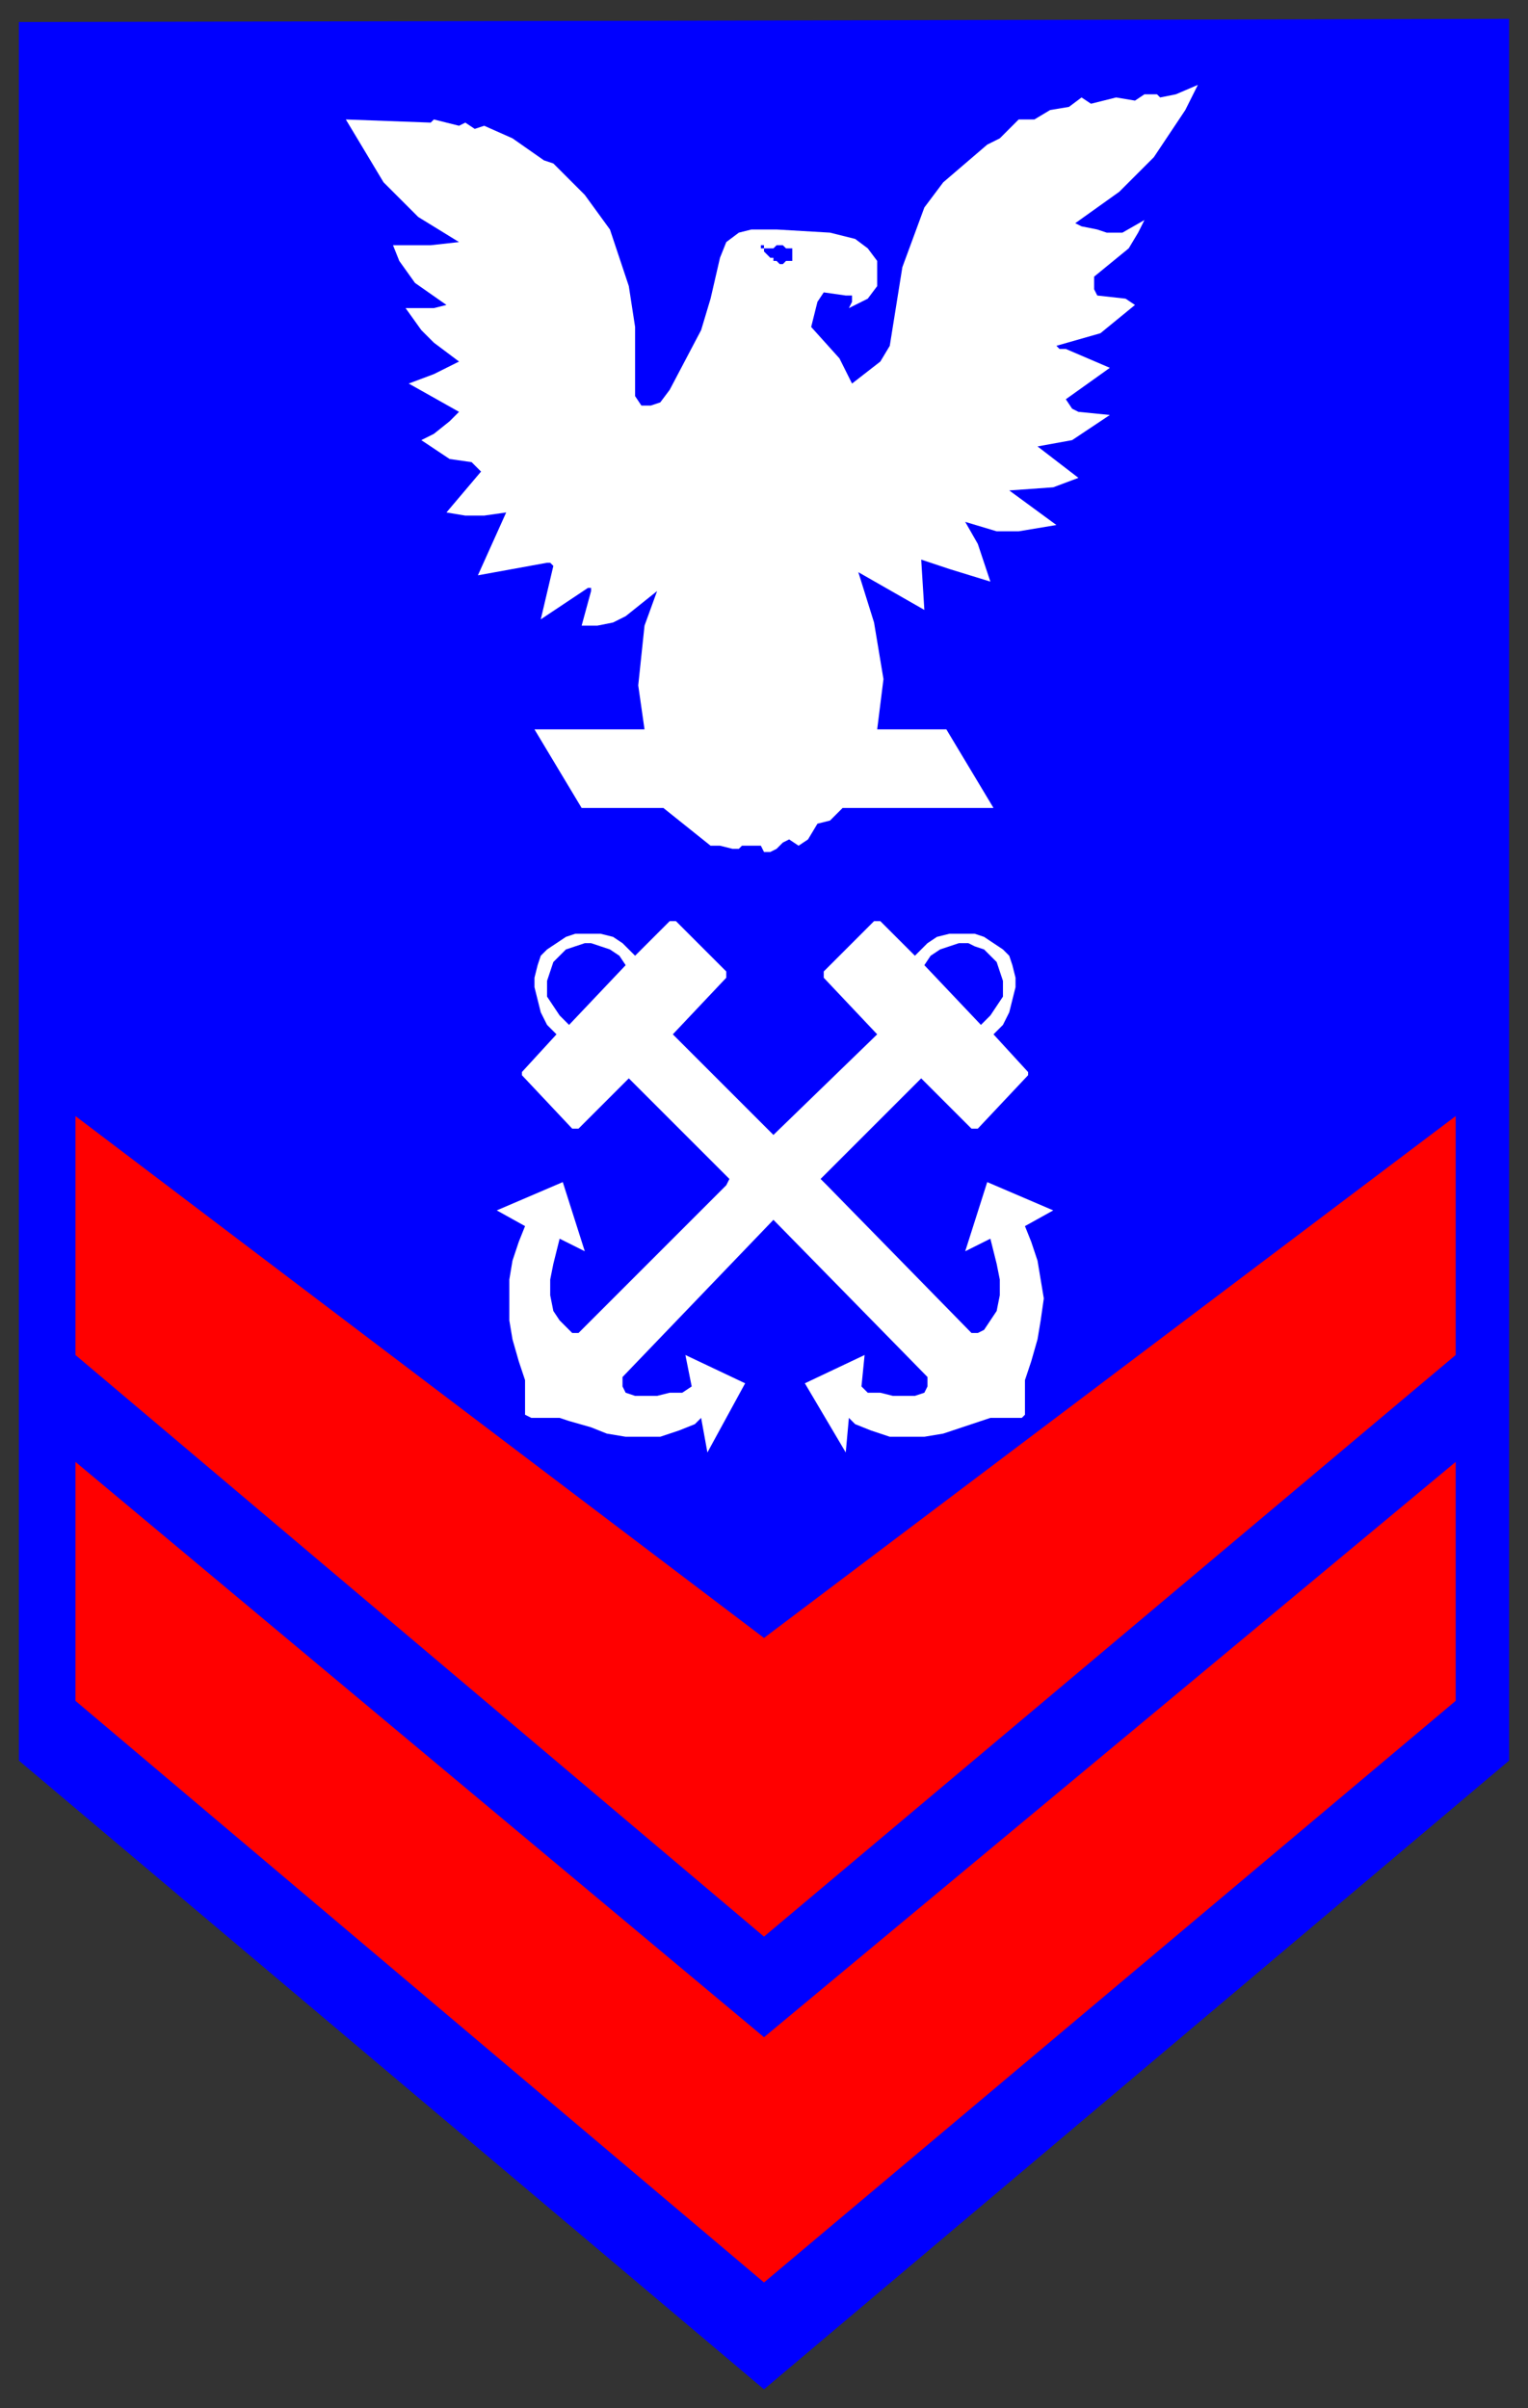
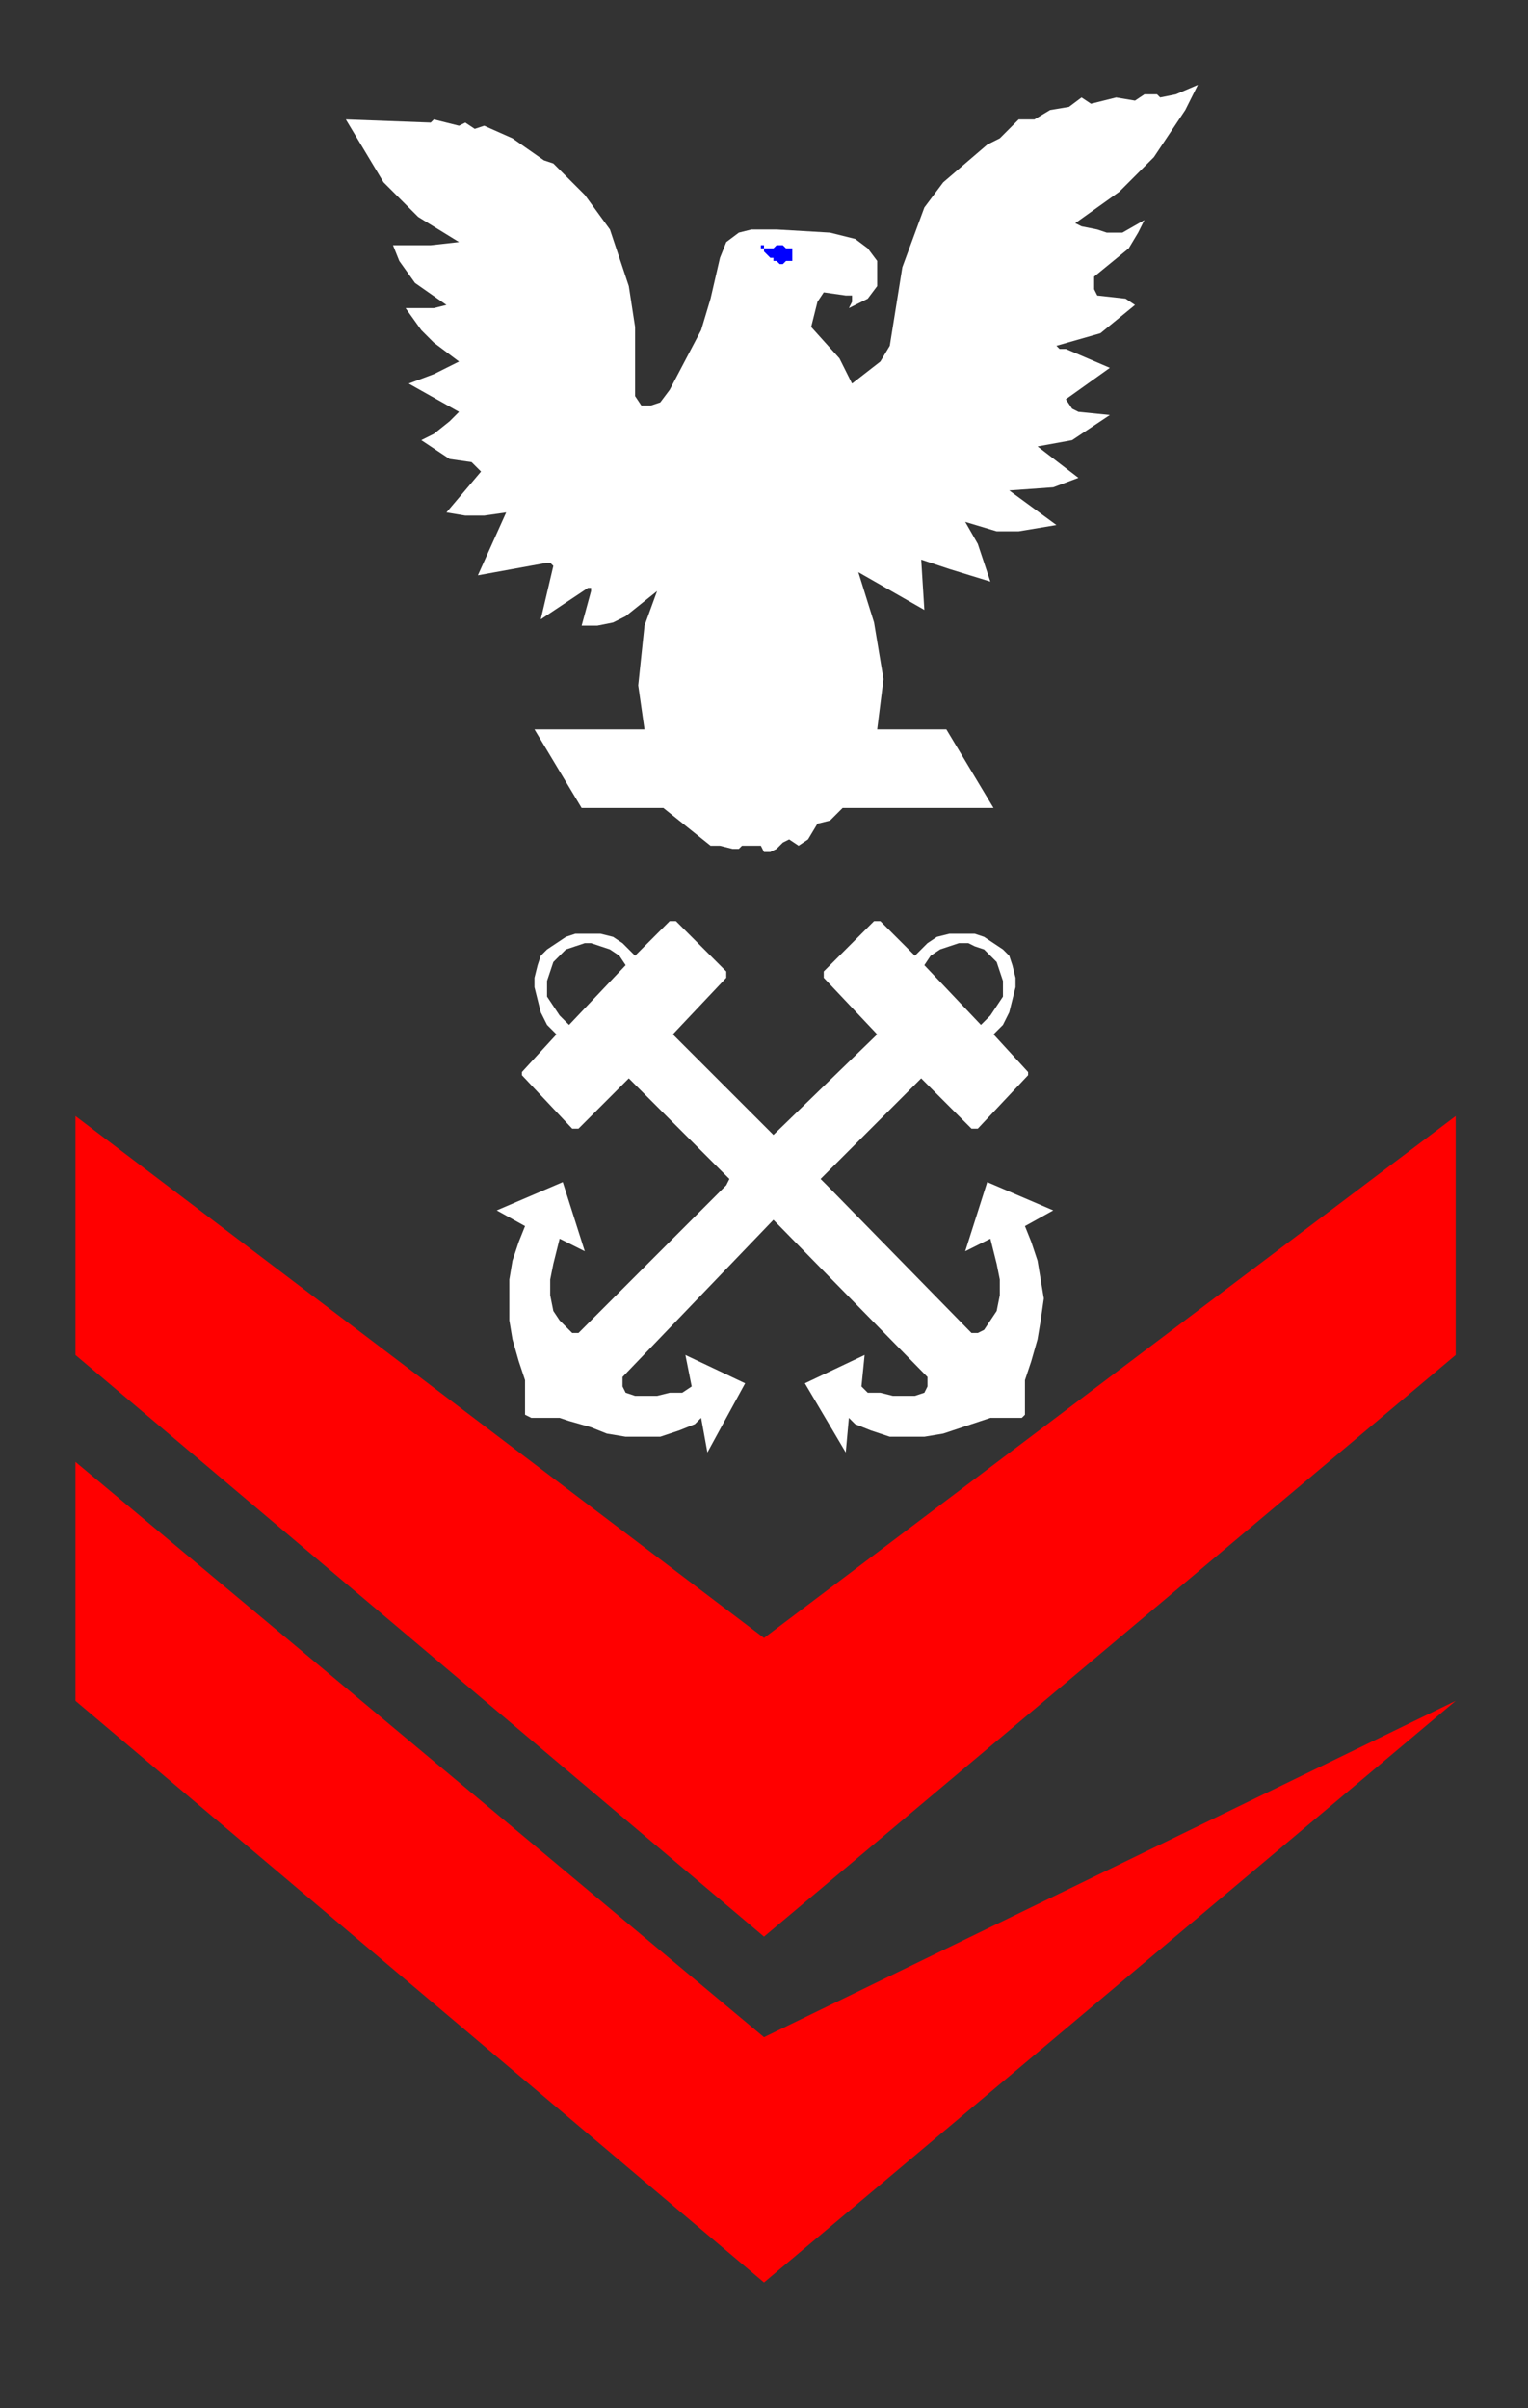
<svg xmlns="http://www.w3.org/2000/svg" fill-rule="evenodd" height="766" preserveAspectRatio="none" stroke-linecap="round" width="486">
  <rect width="100%" height="100%" fill="#333333" stroke="none" />
  <style>.brush1{fill:#00f}.pen1{stroke:none}.brush2{fill:red}.pen2{stroke:none}</style>
-   <path class="pen1 brush1" d="M6 560V7l474-1v554L243 760 6 560z" />
  <path class="pen2 brush2" d="m243 616 220-185v-76L243 521 24 355v76l219 185z" />
-   <path class="pen2 brush2" d="m243 726 220-185v-76L243 648 24 465v76l219 185z" />
+   <path class="pen2 brush2" d="m243 726 220-185L243 648 24 465v76l219 185z" />
  <path d="m246 388-48 50v3l1 2 3 1h7l4-1h4l3-2-2-10 19 9-12 22-2-11-2 2-5 2-6 2h-11l-6-1-5-2-7-2-3-1h-9l-2-1v-11l-2-6-2-7-1-6v-13l1-6 2-6 2-5-9-5 21-9 7 22-8-4-1 4-1 4-1 5v5l1 5 2 3 3 3 1 1h2l47-47 1-2-32-32-16 16h-2l-16-17v-1l11-12 4-3 18-19-2-3-3-2-3-1-3-1h-2l-3 1-3 1-2 2-2 2-1 3-1 3v5l2 3 2 3 3 3-4 3-3-3-2-4-1-4-1-4v-3l1-4 1-3 2-2 3-2 3-2 3-1h8l4 1 3 2 4 4 11-11h2l16 16v2l-17 18 32 32 33-32-17-18v-2l16-16h2l11 11 4-4 3-2 4-1h8l3 1 3 2 3 2 2 2 1 3 1 4v3l-1 4-1 4-2 4-3 3-4-3 3-3 2-3 2-3v-5l-1-3-1-3-2-2-2-2-3-1-2-1h-3l-3 1-3 1-3 2-2 3 18 19 4 3 11 12v1l-16 17h-2l-16-16-32 32 2 2 46 47h2l2-1 2-3 2-3 1-5v-5l-1-5-1-4-1-4-8 4 7-22 21 9-9 5 2 5 2 6 1 6 1 6-1 7-1 6-2 7-2 6v11l-1 1h-10l-3 1-6 2-6 2-6 1h-11l-6-2-5-2-2-2-1 11-13-22 19-9-1 10 2 2h4l4 1h7l3-1 1-2v-3l-49-50zM369 31l-1-1h-4l-3 2-6-1-8 2-3-2-4 3-6 1-5 3h-5l-6 6-4 2-14 12-6 8-7 19-4 25-3 5-9 7-4-8-9-10 2-8 2-3 7 1h2v2l-1 2 6-3 3-4v-8l-3-4-4-3-8-2-17-1h-8l-4 1-4 3-2 5-3 13-3 10-10 19-3 4-3 1h-3l-2-3v-22l-2-13-6-18-8-11-10-10-3-1-10-7-9-4-3 1-3-2-2 1-8-2-1 1-27-1 12 20 11 11 13 8-9 1h-12l2 5 5 7 10 7-4 1h-9l5 7 4 4 8 6-4 2-4 2-8 3 16 9-3 3-5 4-4 2 3 2 6 4 7 1 3 3-11 13 6 1h6l7-1-9 20 22-4h1l1 1-4 17 15-10h1v1l-3 11h5l5-1 4-2 10-8-4 11-2 19 2 14h-35l15 25h26l15 12h3l4 1h2l1-1h6l1 2h2l2-1 2-2 2-1 3 2 3-2 3-5 4-1 4-4h48l-15-25h-22l2-16-3-18-5-16 21 12-1-16 9 3 13 4-4-12-4-7 10 3h7l12-2-15-11 14-1 8-3-13-10 11-2 12-8-10-1-2-1-2-3 14-10-14-6h-2l-1-1 14-4 11-9-3-2-9-1-1-2v-4l11-9 3-5 2-4-7 4h-5l-3-1-5-1-2-1 14-10 11-11 10-15 4-8-7 3-5 1z" style="stroke:none;fill:#fff" />
  <path class="pen1 brush1" d="M248 78h-1l-1 1h-3v-1h-1v1h1v1l1 1 1 1h1v1h1l1 1h1l1-1h2v-4h-2l-1-1h-1z" />
</svg>